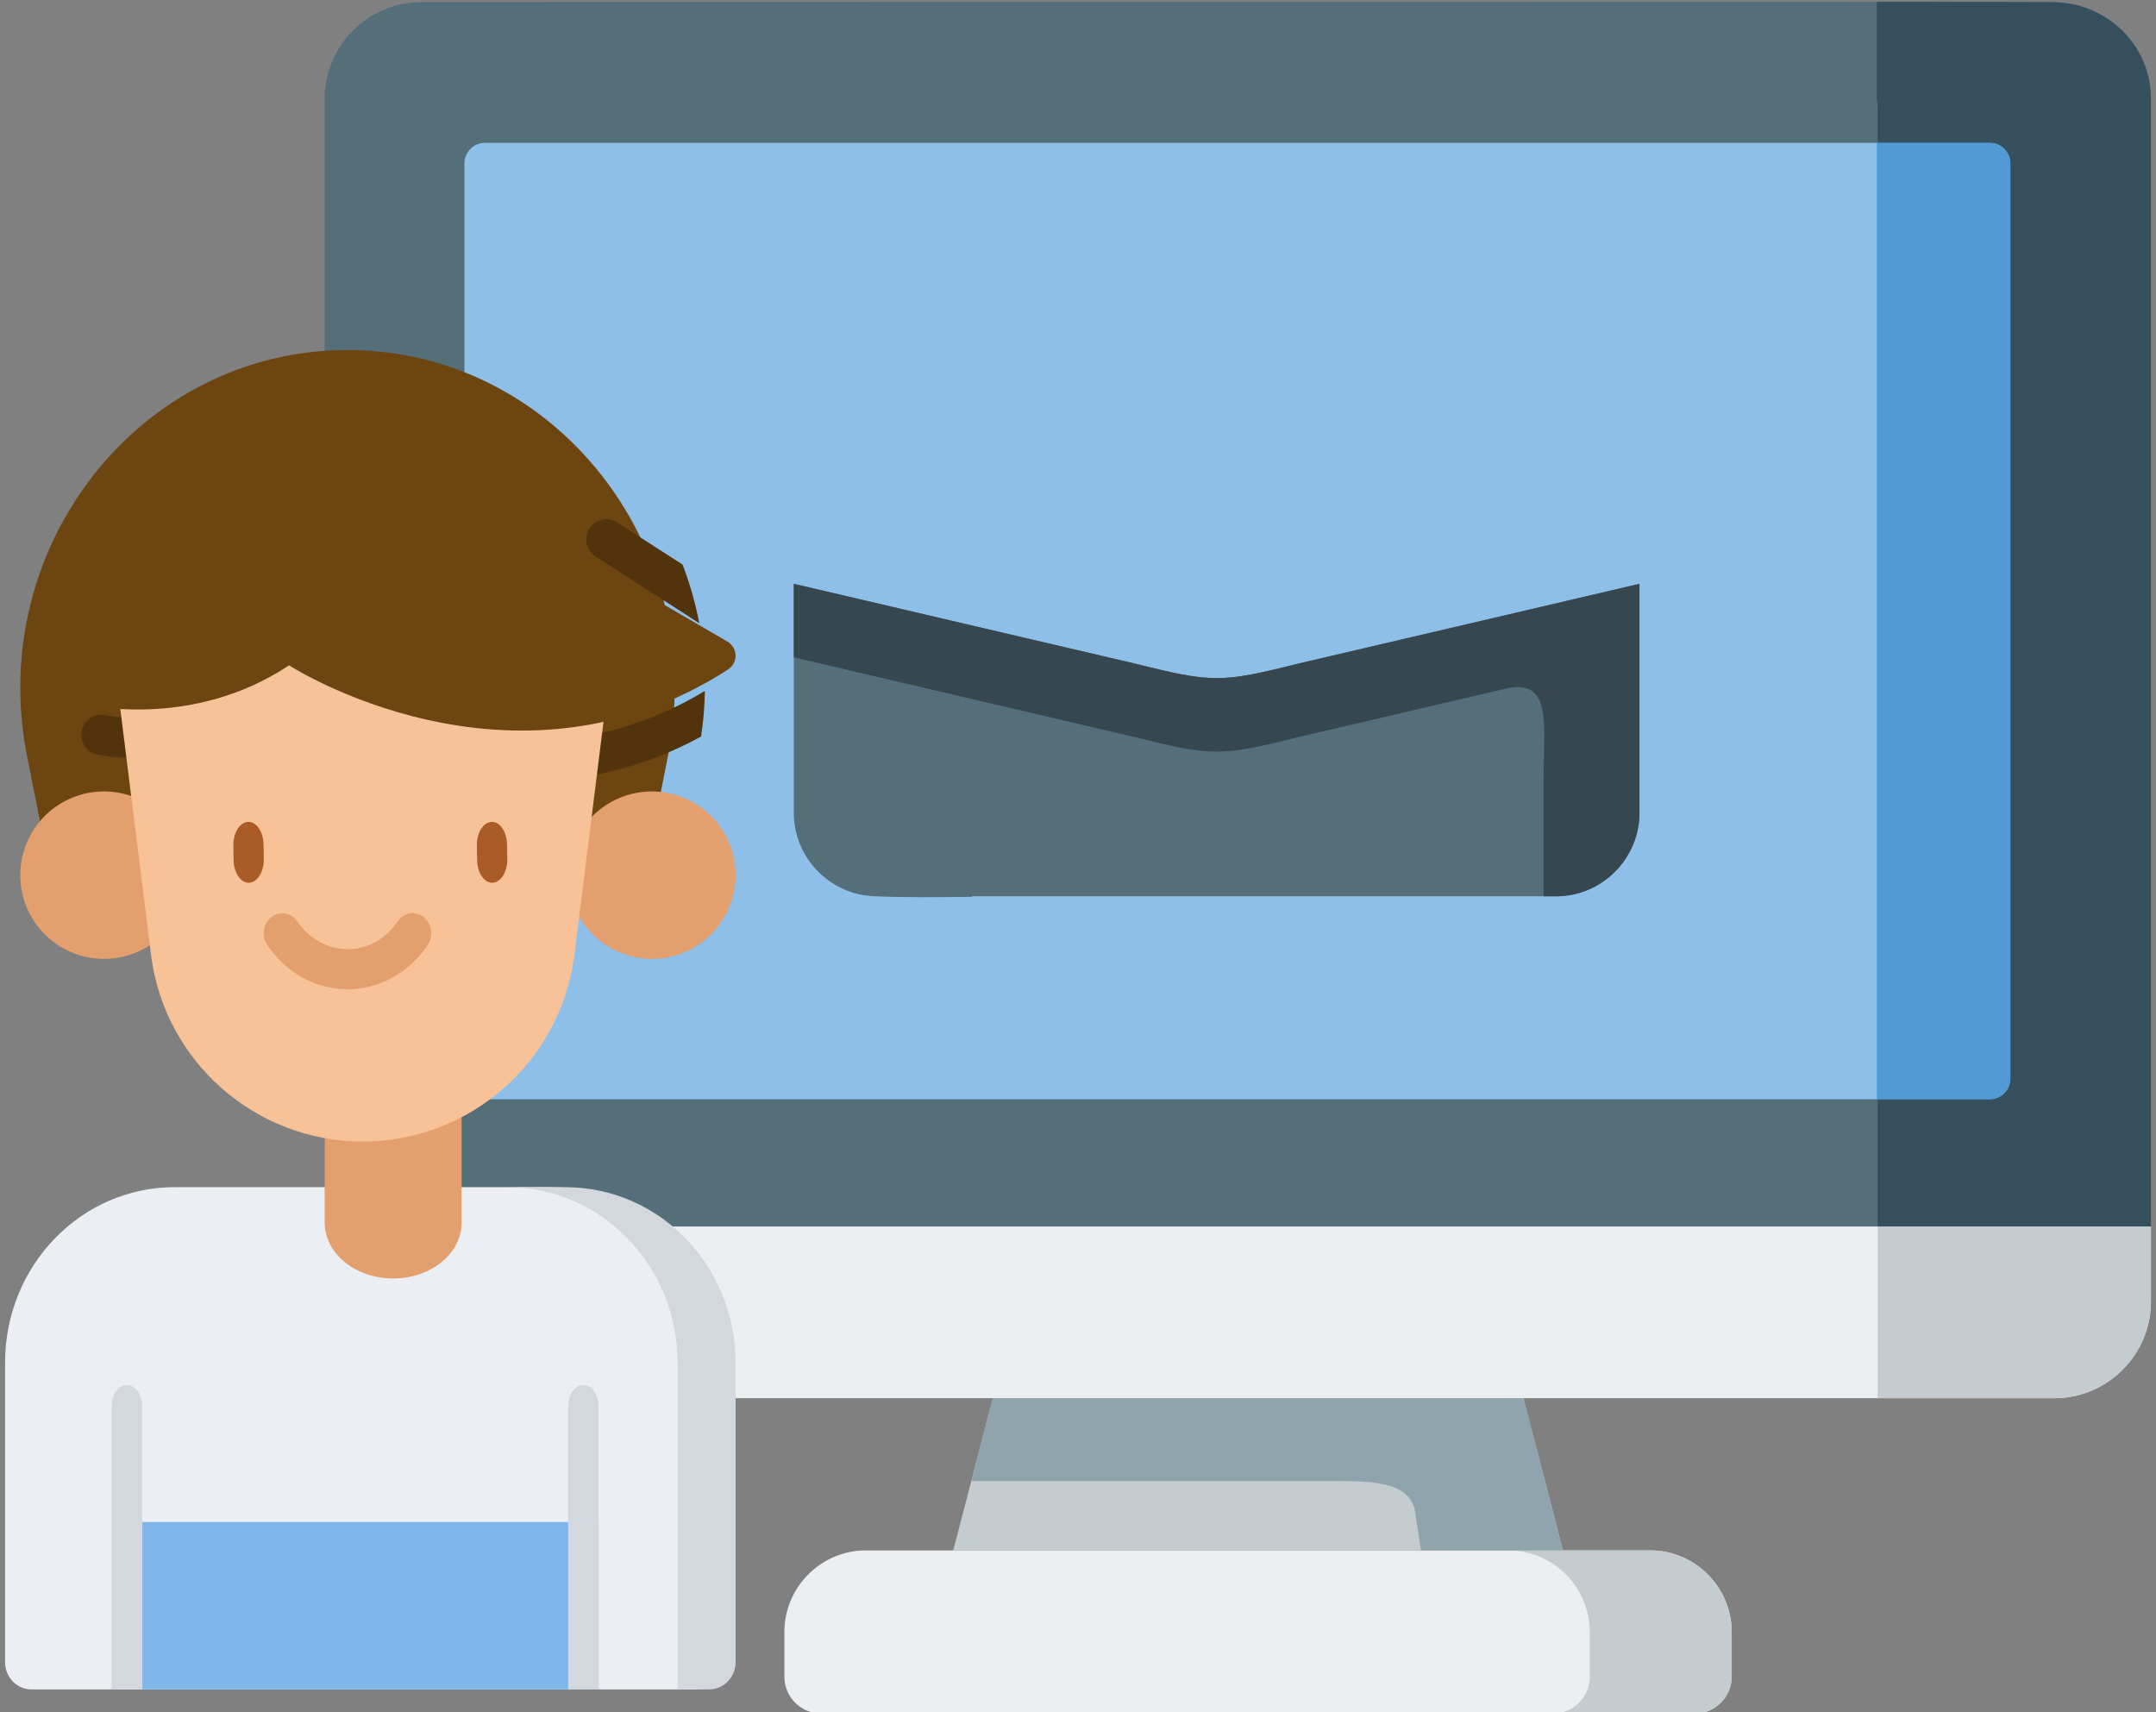
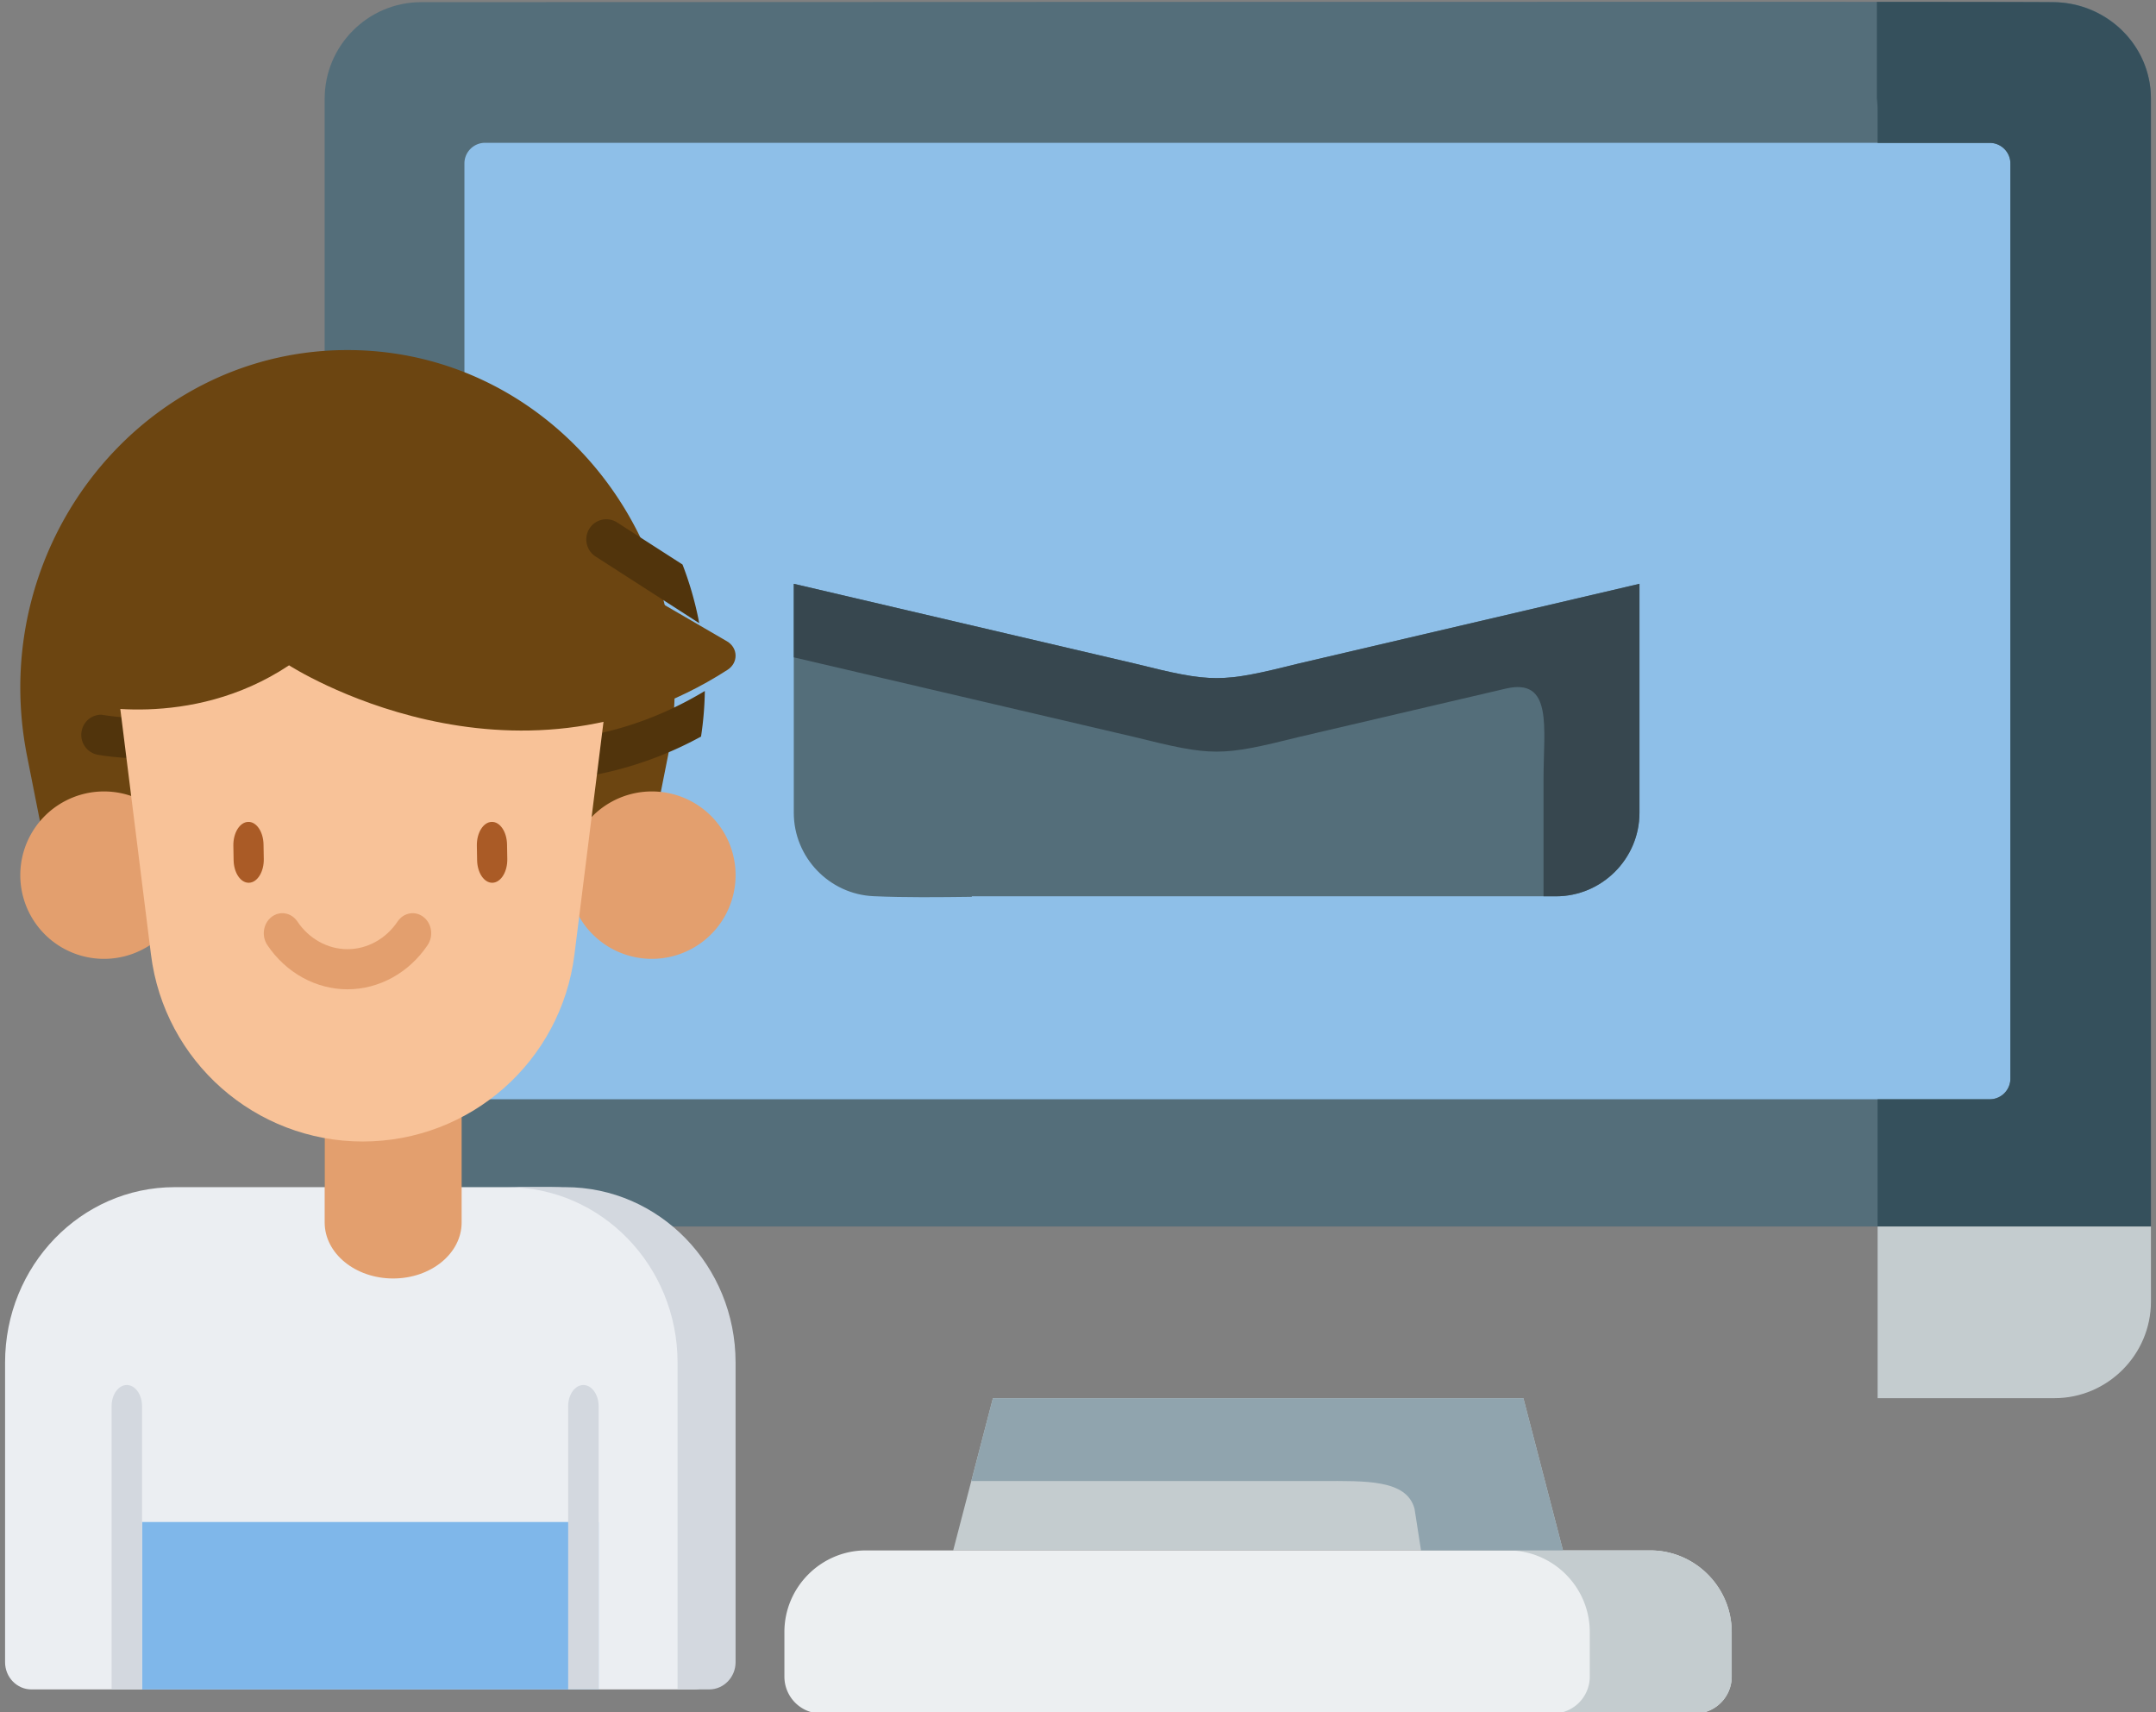
<svg xmlns="http://www.w3.org/2000/svg" width="170" height="135" viewBox="0 0 170 135">
  <rect x="0" y="0" width="170" height="135" fill="#808080" stroke="none" />
  <g>
    <g>
      <g>
        <path fill="#546e7a" d="M33.205.17c-4.18 0-7.605 3.42-7.605 7.614v88.918h144V7.784c0-4.186-3.424-7.557-7.605-7.615-4.115-.066-109.235 0-128.79 0z" />
      </g>
      <g>
        <path fill="#8ebfe8" d="M38.238 86.667h118.655a1.63 1.63 0 0 0 1.626-1.627V12.88c0-.888-.73-1.62-1.626-1.62H38.238c-.886 0-1.618.732-1.618 1.62v72.16c0 .897.732 1.627 1.618 1.627z" />
      </g>
      <g>
-         <path fill="#eceff1" d="M169.6 96.7h-144v5.921c0 4.186 3.424 7.615 7.605 7.615h128.79c4.18 0 7.605-3.43 7.605-7.615z" />
-       </g>
+         </g>
      <g>
        <path fill="#c4cccf" d="M120.12 110.24H78.29l-3.13 11.997h48.08z" />
      </g>
      <g>
        <path fill="#eceff1" d="M123.234 122.24H68.273c-3.533 0-6.423 2.895-6.423 6.43v3.528a2.91 2.91 0 0 0 2.9 2.903h68.89c1.593 0 2.9-1.307 2.9-2.903v-3.527c0-3.536-2.891-6.431-6.423-6.431z" />
      </g>
      <g>
        <path fill="#35505c" d="M158.52 12.888v72.16a1.63 1.63 0 0 1-1.627 1.627h-8.846v10.033H169.6V7.79c0-4.186-3.424-7.524-7.605-7.615C161.132.16 155.908.15 147.99.15v7.615c.033.288.057.583.057.888v2.615h8.846c.896 0 1.626.732 1.626 1.62z" />
      </g>
      <g>
        <path fill="#c4cccf" d="M169.6 96.7h-21.55v13.536h13.946c4.18 0 7.605-3.43 7.605-7.615z" />
      </g>
      <g>
        <path fill="#c4cccf" d="M118.93 122.24c3.531 0 6.423 2.895 6.423 6.43v3.528a2.912 2.912 0 0 1-2.9 2.903h11.194c1.593 0 2.9-1.307 2.9-2.903v-3.527c0-3.536-2.89-6.431-6.423-6.431z" />
      </g>
      <g>
        <path fill="#90a4ae" d="M108.925 110.24H78.291l-1.701 6.529h27.637c3.417 0 6.694-.14 7.31 2.195l.51 3.273h11.193l-3.12-11.997z" />
      </g>
      <g>
-         <path fill="#519ad6" d="M147.99 11.26v75.408h8.903a1.63 1.63 0 0 0 1.626-1.628V12.88c0-.888-.73-1.62-1.626-1.62z" />
-       </g>
+         </g>
      <g>
        <path fill="#546e7a" d="M91.27 70.666h31.423c3.613 0 6.579-2.959 6.579-6.586V46.03l-26.825 6.274c-3.103.773-4.812 1.16-6.512 1.16-1.709 0-3.408-.387-6.52-1.16L62.59 46.03v18.05c0 3.52 2.8 6.423 6.283 6.579 2.48.114 5.133.082 7.753.05v-.043z" />
      </g>
      <g>
        <path fill="#37474f" d="M121.707 61.4v9.267h.986c3.613 0 6.579-2.961 6.579-6.587V46.03l-26.825 6.273c-3.103.774-4.812 1.16-6.512 1.16-1.709 0-3.408-.386-6.52-1.16L62.59 46.03v5.797L89.414 58.1c3.113.774 4.812 1.16 6.52 1.16 1.701 0 3.41-.387 6.513-1.16l16.279-3.807c3.745-.871 2.981 3.068 2.981 7.106z" />
      </g>
      <g>
        <g>
          <path fill="#ebeef2" d="M56.8 107.428v23.624c0 1.186-.93 2.148-2.078 2.148H2.478C1.33 133.2.4 132.238.4 131.052v-23.624C.4 99.79 6.387 93.6 13.772 93.6h29.656c7.385 0 13.372 6.19 13.372 13.828z" />
        </g>
        <g>
          <path fill="#d3d8df" d="M58 107.426v23.626c0 1.187-.934 2.148-2.086 2.148h-2.489v-25.77c0-7.637-6.012-13.83-13.425-13.83h4.576C51.991 93.6 58 99.79 58 107.426z" />
        </g>
        <g>
          <path fill="#7fb7ea" d="M11.2 120h36v13.2h-36z" />
        </g>
        <g>
          <path fill="#e39f6e" d="M31 100.8c-2.983 0-5.4-1.976-5.4-4.415V84h10.8v12.385c0 2.439-2.417 4.415-5.4 4.415z" />
        </g>
        <g>
          <path fill="#6c4511" d="M53.199 54.377a27.179 27.179 0 0 1-.302 3.901c-.066.445-.143.892-.231 1.339L51.4 66h-48l-1.265-6.383c-1.82-9.178 1.134-18.034 6.919-24.094C13.688 30.666 20.138 27.6 27.4 27.6c11.129 0 20.352 7.198 24.056 17.018.525 1.395.938 2.84 1.232 4.326.02.108.043.22.062.33a26.964 26.964 0 0 1 .449 5.103z" />
        </g>
        <g>
          <g>
            <path fill="#51340c" d="M11.126 56.613h-.002c-1.3-.01-2.376-.138-3.125-.263a1.574 1.574 0 0 0-1.567 1.329 1.589 1.589 0 0 0 1.297 1.832c1.21.203 3.276.421 5.775.176v-3.189c-.85.09-1.649.12-2.378.115z" />
          </g>
          <g>
            <path fill="#51340c" d="M46.52 57.972v3.195a28.851 28.851 0 0 0 8.756-3.094c.185-1.208.282-2.407.3-3.593-3.06 1.842-6.114 2.936-9.056 3.492z" />
          </g>
          <g>
            <path fill="#51340c" d="M55.133 49.133l-8.175-5.258a1.605 1.605 0 0 1-.481-2.2 1.572 1.572 0 0 1 2.178-.486l5.161 3.32a26.51 26.51 0 0 1 1.254 4.295c.02.108.044.218.063.329z" />
          </g>
        </g>
        <g>
          <path fill="#e39f6e" d="M58 69a6.6 6.6 0 1 1-13.2 0A6.6 6.6 0 0 1 58 69z" />
        </g>
        <g>
-           <path fill="#e39f6e" d="M14.8 69a6.6 6.6 0 1 1-13.2 0 6.6 6.6 0 0 1 13.2 0z" />
+           <path fill="#e39f6e" d="M14.8 69a6.6 6.6 0 1 1-13.2 0 6.6 6.6 0 0 1 13.2 0" />
        </g>
        <g>
          <path fill="#f8c298" d="M28.6 90c-8.485 0-15.642-6.319-16.695-14.739L8.8 50.4h39.6l-3.105 24.861C44.243 83.681 37.085 90 28.6 90z" />
        </g>
        <g>
          <path fill="#6c4511" d="M6.4 55.48s8.545 2.2 16.392-3.024c0 0 17.523 11.334 34.574.355.865-.557.842-1.734-.05-2.252L46.722 44.4H6.4z" />
        </g>
        <g>
          <path fill="#aa5b26" d="M19.61 69.6c-.643 0-1.172-.786-1.19-1.78l-.02-1.141c-.018-1.01.5-1.85 1.157-1.878.658-.03 1.204.768 1.222 1.778l.02 1.142c.019 1.01-.5 1.85-1.156 1.878l-.033.001z" />
        </g>
        <g>
          <path fill="#aa5b26" d="M38.81 69.6c-.643 0-1.172-.786-1.19-1.78l-.02-1.141c-.018-1.01.5-1.85 1.157-1.878.658-.03 1.205.768 1.223 1.778l.02 1.142c.018 1.01-.5 1.85-1.157 1.878l-.033.001z" />
        </g>
        <g>
          <path fill="#e39f6e" d="M27.4 78c-2.493 0-4.857-1.305-6.322-3.491-.474-.708-.327-1.696.327-2.208.655-.513 1.57-.354 2.044.353.917 1.367 2.394 2.183 3.951 2.183 1.558 0 3.035-.816 3.951-2.183.474-.707 1.39-.866 2.044-.353.655.512.8 1.5.327 2.208C32.257 76.695 29.894 78 27.4 78z" />
        </g>
        <g>
          <path fill="#d3d8df" d="M11.2 110.866V133.2H8.8v-22.334c0-.92.538-1.666 1.2-1.666.662 0 1.2.747 1.2 1.666z" />
        </g>
        <g>
          <path fill="#d3d8df" d="M47.2 110.866V133.2h-2.4v-22.334c0-.92.538-1.666 1.2-1.666.662 0 1.2.747 1.2 1.666z" />
        </g>
      </g>
    </g>
  </g>
</svg>